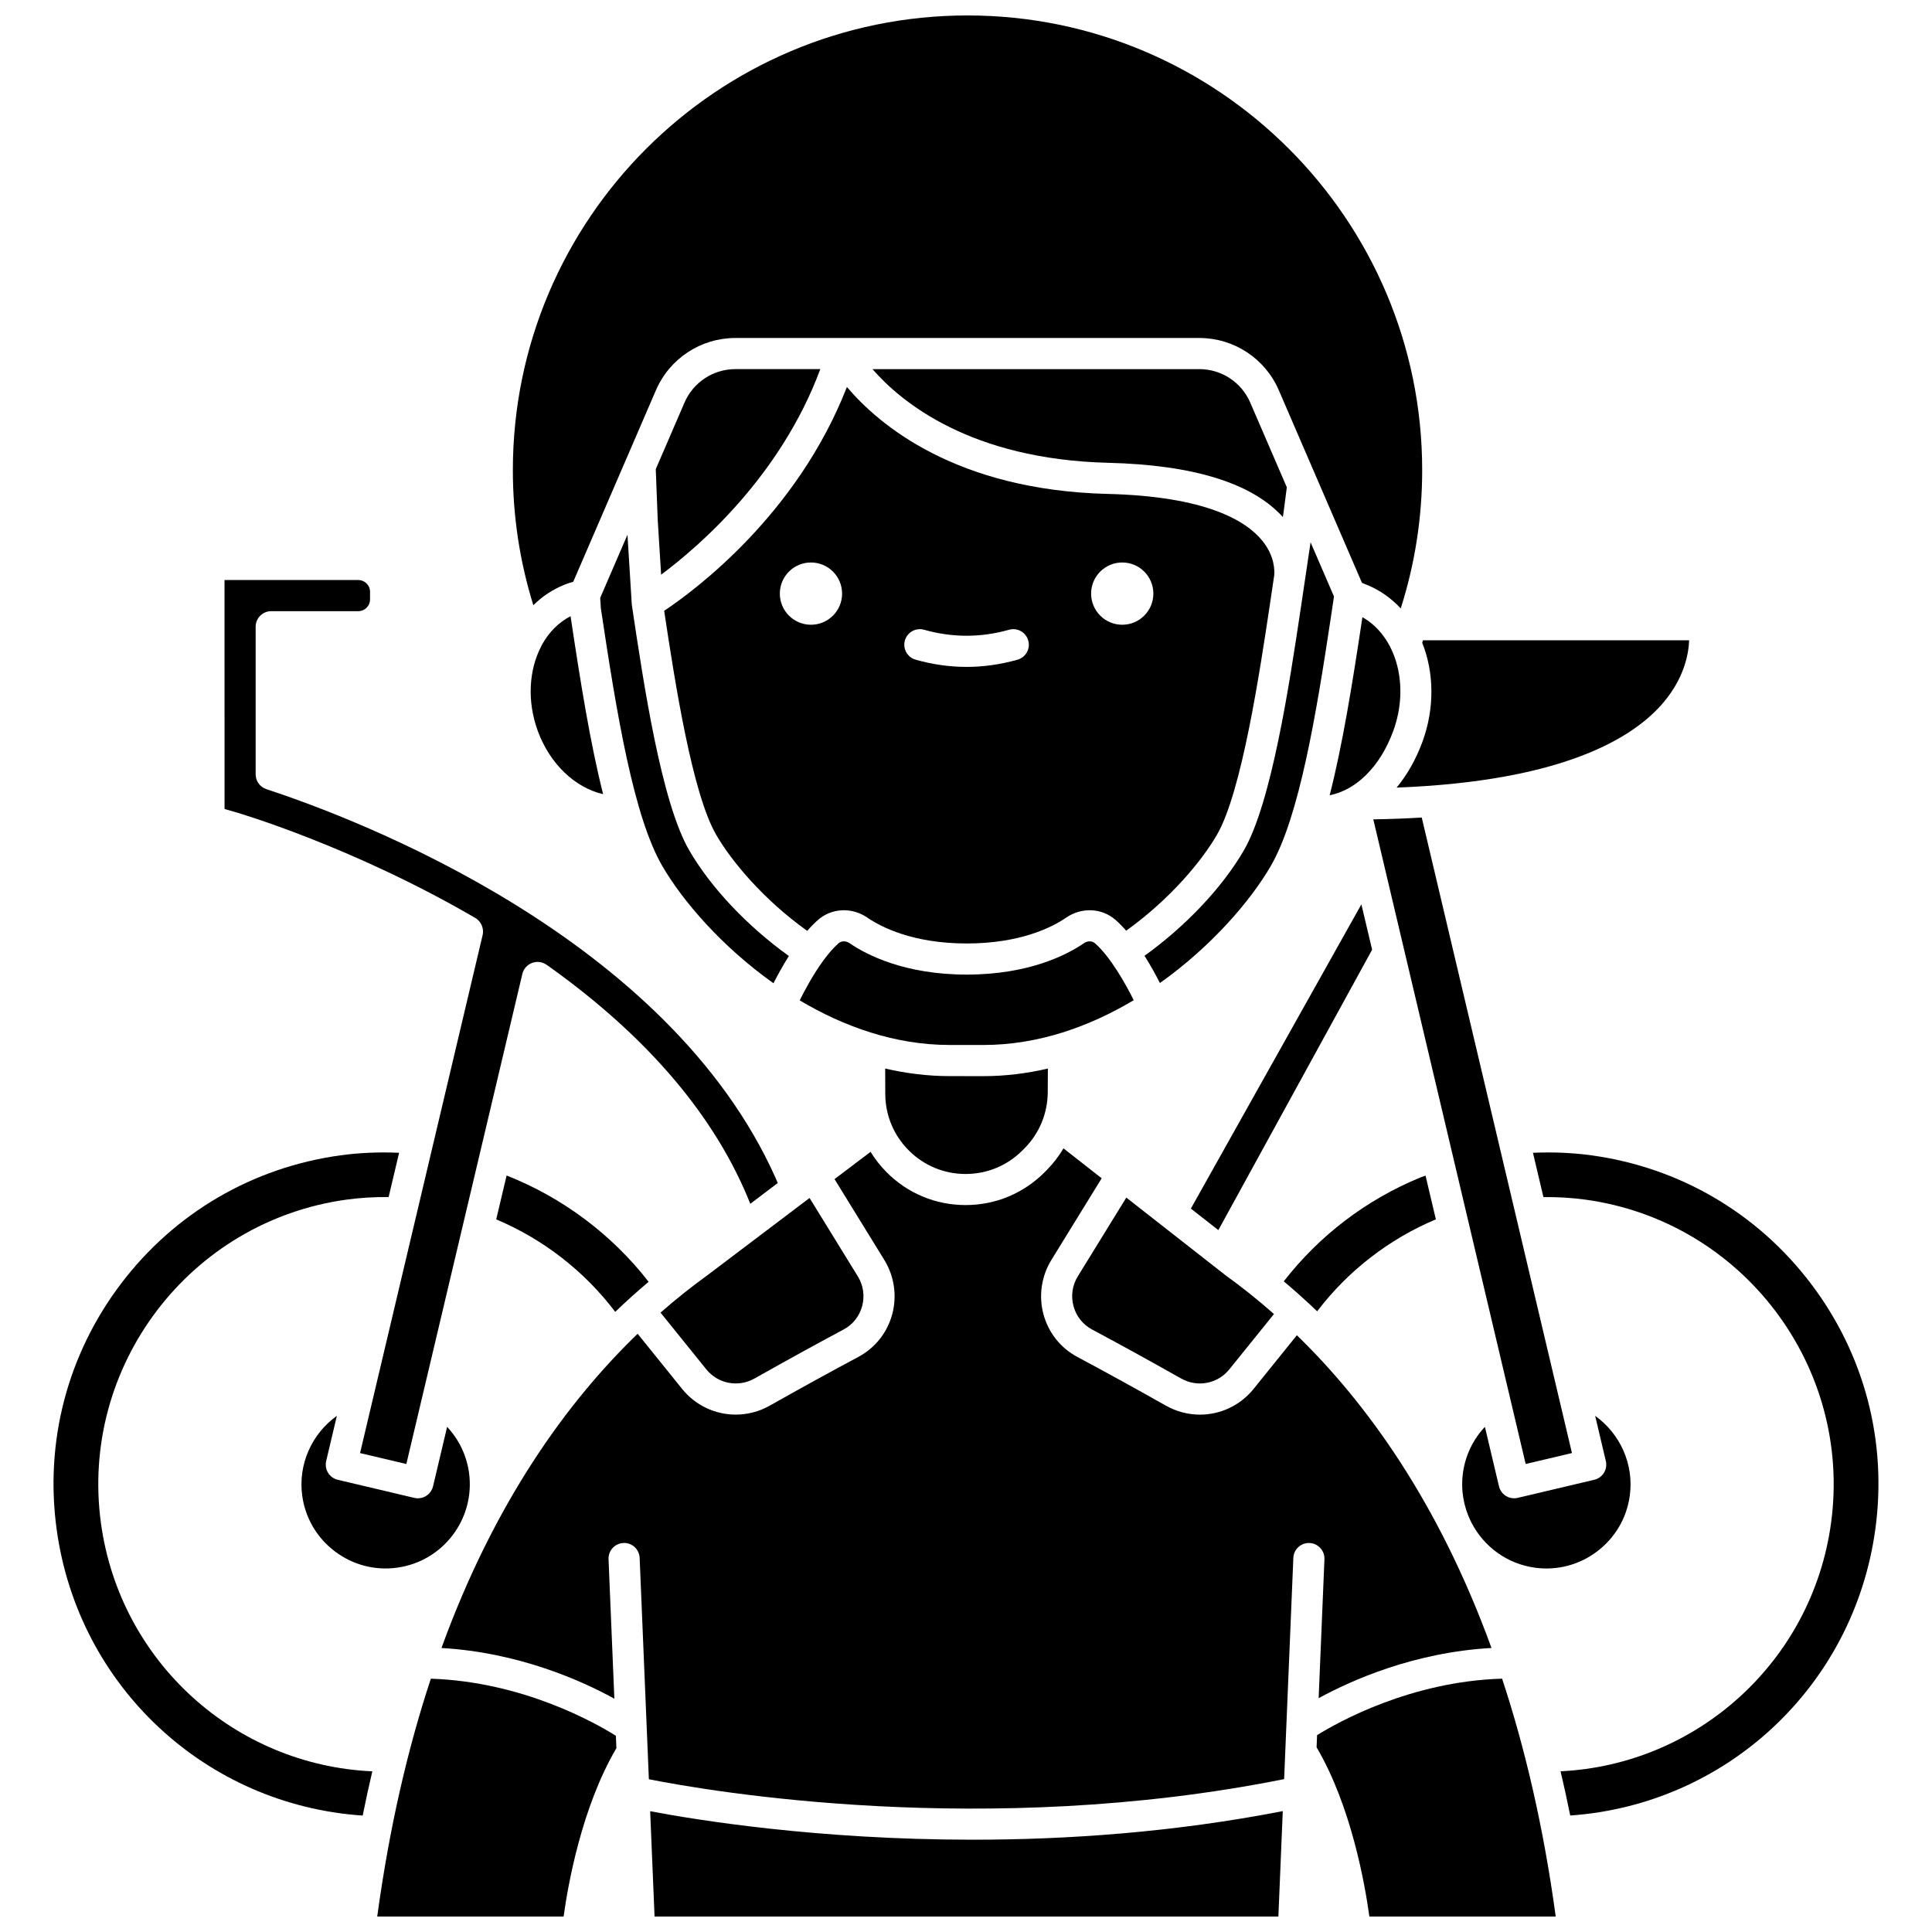
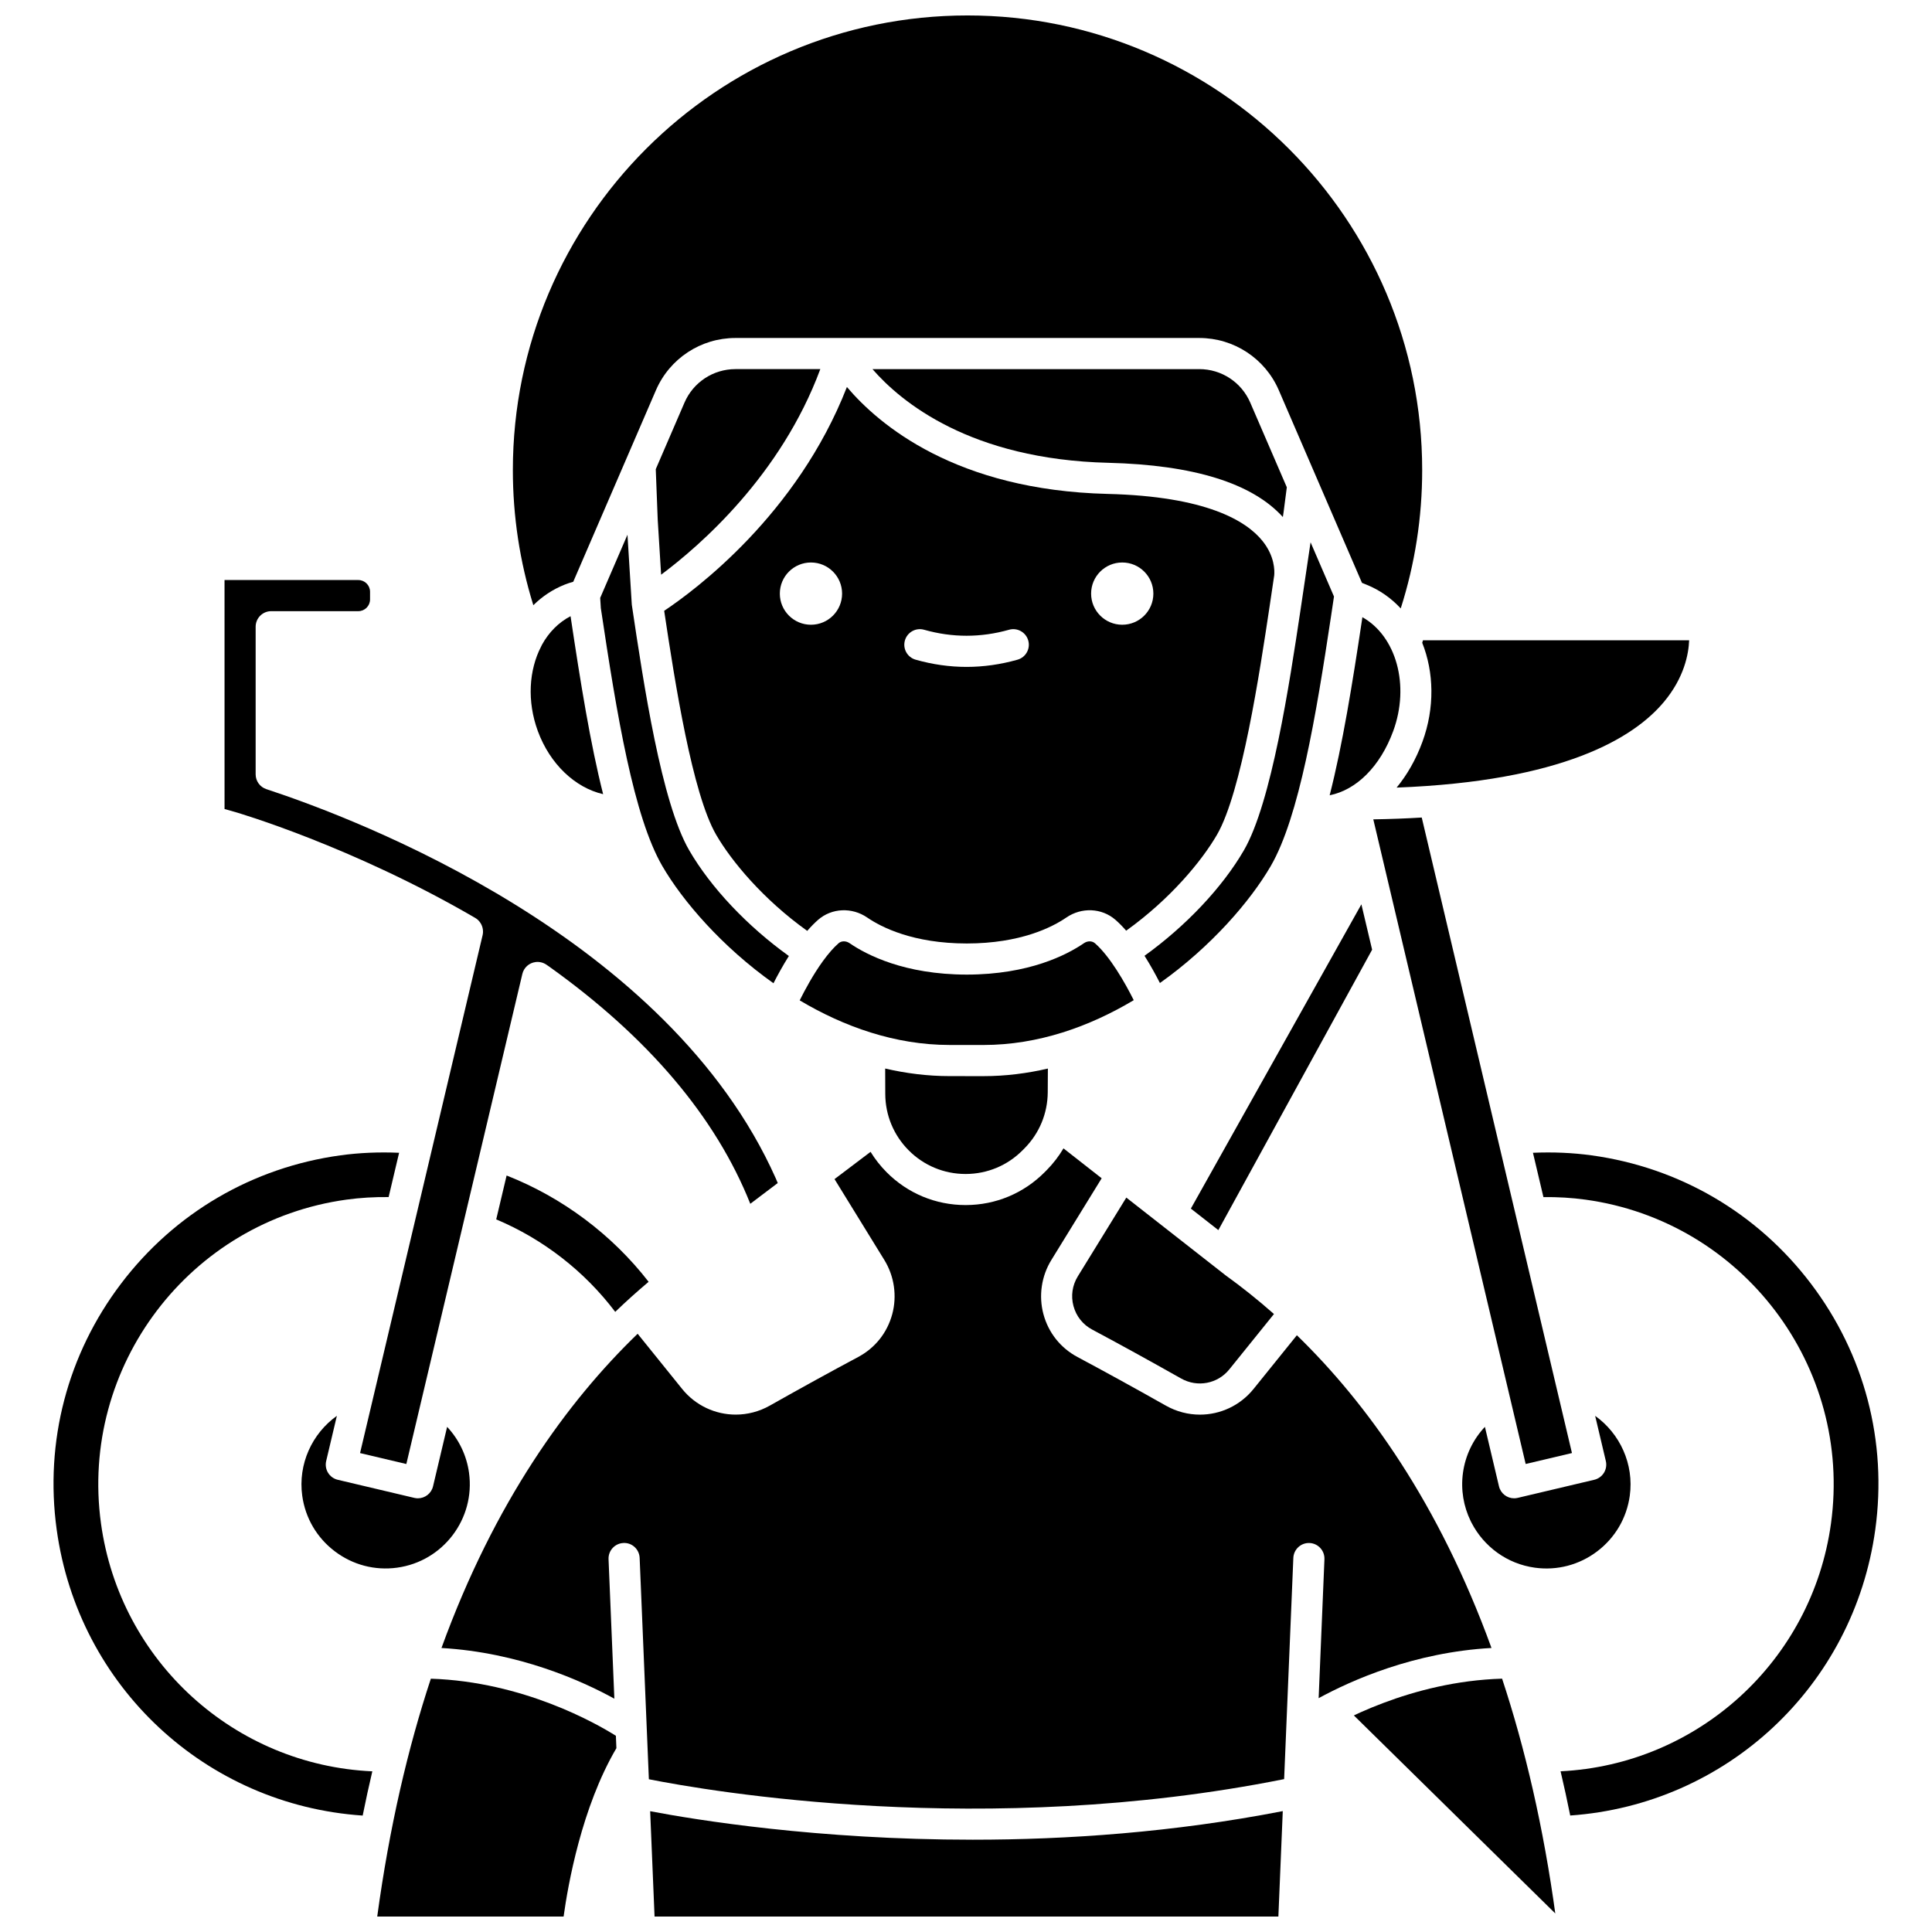
<svg xmlns="http://www.w3.org/2000/svg" width="800px" height="800px" version="1.1" viewBox="144 144 512 512">
  <defs>
    <clipPath id="d">
      <path d="m243 588h65v63.902h-65z" />
    </clipPath>
    <clipPath id="c">
      <path d="m279 148.09h242v157.91h-242z" />
    </clipPath>
    <clipPath id="b">
-       <path d="m492 588h65v63.902h-65z" />
+       <path d="m492 588h65v63.902z" />
    </clipPath>
    <clipPath id="a">
      <path d="m316 623h168v28.902h-168z" />
    </clipPath>
  </defs>
  <path d="m287.66 314.81c-0.078 0.188-0.164 0.367-0.266 0.539-3.215 6.203-3.777 14.473-0.859 22.406 3.219 8.754 9.922 15.023 17.301 16.707-3.367-13.273-5.988-29.516-8.633-47.164-3.184 1.652-5.746 4.269-7.543 7.512z" />
  <path d="m505.05 307.56-0.141 0.949c-2.519 16.758-5.125 32.91-8.535 46.246 7.082-1.406 13.391-7.621 16.836-16.996 4.473-12.172 0.797-25.152-8.16-30.199z" />
  <path d="m348.98 404.57c1.047-2.059 2.441-4.617 4.078-7.219-10.969-7.867-20.672-18.113-26.406-28-7.398-12.758-12.086-44.133-15.188-64.898l-0.004-0.016c-0.004-0.02-0.004-0.039-0.008-0.059l-0.027-0.277-1.141-18.387-7.227 16.738 0.168 2.695c4.273 28.602 8.742 55.328 16.289 68.348 5.41 9.32 15.852 21.426 29.465 31.074z" />
  <path d="m325.4 250.69-7.617 17.648 0.523 13.477 0.898 14.484c10.305-7.688 31.734-26.301 42.188-54.48h-22.5c-5.871 0-11.168 3.484-13.492 8.871z" />
  <path d="m489.8 297.92c-0.027 0.195-0.051 0.352-0.07 0.469l-1.141 7.664c-2.848 18.945-7.613 50.648-14.949 63.297-5.719 9.859-15.395 20.082-26.332 27.945 1.641 2.594 3.035 5.156 4.086 7.215 13.57-9.641 23.98-21.711 29.379-31.02 7.496-12.926 11.996-39.789 15.969-66.199l0.777-5.207-6.203-14.371z" />
  <path d="m368.44 246.56c-13.199 33.824-40.25 53.852-48.426 59.312 2.863 19.098 7.461 48.461 13.773 59.344 4.062 7.004 12.418 17.09 24.137 25.477 0.977-1.121 1.945-2.109 2.894-2.941 3.598-3.133 8.941-3.379 13-0.598 3.742 2.566 12.145 6.867 26.387 6.879 14.242-0.012 22.645-4.312 26.387-6.879 4.055-2.781 9.398-2.539 13 0.598 0.98 0.852 1.934 1.832 2.856 2.891 11.68-8.379 20.012-18.441 24.062-25.426 6.547-11.289 11.348-43.223 13.926-60.379l1.242-8.359c0.113-1.215 0.16-5.078-3.133-9.156-4.293-5.312-14.895-11.785-41.023-12.43-40.191-0.992-60.605-18.324-69.082-28.332zm-9.527 63.004c-4.555 0-8.25-3.695-8.25-8.25s3.695-8.25 8.25-8.25c4.555 0 8.25 3.695 8.25 8.25s-3.695 8.25-8.25 8.25zm82.492-16.5c4.555 0 8.25 3.695 8.25 8.25s-3.695 8.25-8.25 8.25c-4.555 0-8.25-3.695-8.25-8.25s3.691-8.25 8.25-8.25zm-57.598 20.672c0.621-2.191 2.902-3.469 5.094-2.844 7.477 2.117 15.023 2.117 22.5 0 2.191-0.625 4.473 0.652 5.094 2.844 0.621 2.191-0.652 4.473-2.844 5.09-4.469 1.266-9.012 1.91-13.496 1.91-4.488 0-9.027-0.641-13.496-1.91-2.199-0.621-3.473-2.898-2.852-5.09z" />
-   <path d="m343.95 509.32c8.438-4.758 16.367-9.125 23.578-12.969 2.465-1.312 4.223-3.519 4.949-6.211 0.73-2.703 0.324-5.508-1.152-7.902l-12.785-20.762-27.078 20.48c-4.027 2.91-8.188 6.195-12.41 9.902l12.121 15.027c3.098 3.84 8.469 4.863 12.777 2.434z" />
  <path d="m461.84 241.82h-86.629c7.606 8.746 25.988 23.926 62.504 24.828 22.59 0.559 38.125 5.394 46.254 14.371l0.195-1.301 0.855-6.582-9.691-22.445c-2.324-5.387-7.621-8.871-13.488-8.871z" />
  <path d="m459.59 464.29 7.285 5.703 40.75-74.312-2.844-12.023z" />
  <path d="m395.66 429.18c-5.848 0-11.559-0.727-17.078-2.008l0.023 6.727c0.02 5.644 2.227 10.957 6.211 14.957 4.023 4.039 9.379 6.262 15.078 6.262h0.043c5.715-0.012 11.078-2.258 15.098-6.324l0.48-0.484c3.934-3.981 6.117-9.254 6.148-14.852l0.035-6.277c-5.519 1.281-11.223 2.008-17.07 2.008z" />
  <path d="m520.95 340.61c-1.723 4.688-4.059 8.75-6.832 12.113 43.996-1.684 62.852-13.09 70.906-22.789 5.309-6.394 6.473-12.59 6.617-16.246h-70.539l-0.199 0.656c3.102 7.773 3.367 17.227 0.047 26.266z" />
  <path d="m315.89 483.69c-9.715-12.527-22.852-22.352-37.633-28.168l-2.754 11.629c12.449 5.231 23.418 13.762 31.539 24.508 2.871-2.773 5.828-5.418 8.848-7.969z" />
  <path d="m268.3 534.32c-0.637-4.625-2.684-8.855-5.809-12.188l-3.731 15.758c-0.449 1.895-2.141 3.176-4.012 3.176-0.316 0-0.633-0.035-0.953-0.113l-20.293-4.797c-1.066-0.25-1.984-0.918-2.559-1.848-0.574-0.93-0.754-2.051-0.504-3.117l2.836-11.984c-6.582 4.699-10.332 12.789-9.18 21.176 0.809 5.894 3.871 11.125 8.629 14.73 4.754 3.606 10.617 5.144 16.512 4.336 12.18-1.664 20.734-12.941 19.062-25.129z" />
  <path d="m434.17 393.97c-0.762-0.664-1.961-0.668-2.914-0.016-4.523 3.102-14.562 8.301-30.996 8.324h-0.113c-16.434-0.023-26.469-5.223-30.996-8.324-0.953-0.656-2.152-0.652-2.918 0.016-1.297 1.129-2.691 2.719-4.144 4.719-2.59 3.57-4.793 7.668-6.16 10.418 11.715 6.977 25.277 11.82 39.73 11.82l8.973 0.004c14.492 0 28.086-4.867 39.82-11.875-2.301-4.613-6.301-11.617-10.281-15.086z" />
  <path d="m206.5 359.25c0.312 0.09 30.777 8.977 63.434 28.004 0.625 0.363 1.145 0.887 1.504 1.52 0.52 0.906 0.703 2.027 0.461 3.047l-32.48 137.26 12.266 2.898 30.746-129.88c0.395-1.668 1.785-2.922 3.484-3.141 1.004-0.133 2.039 0.113 2.875 0.684l0.711 0.488c26.277 18.766 44.172 39.883 53.336 62.887l7.273-5.5-0.523-1.246c-28.496-63.887-110.53-95.098-135-103.14-1.691-0.555-2.836-2.137-2.836-3.918v-39.121c0-2.277 1.848-4.125 4.125-4.125h23.086c1.711 0 3.106-1.395 3.106-3.106v-2.039c0-1.711-1.395-3.106-3.106-3.106h-35.457l0.004 60.68z" />
  <g clip-path="url(#d)">
    <path d="m258.18 588.87c-6.055 18.328-10.969 39.219-14.211 63.035h49.391c1.156-8.363 4.781-28.969 13.992-44.621l-0.137-3.285c-5.199-3.269-24.539-14.332-49.035-15.129z" />
  </g>
  <path d="m507.94 361.14 40.379 170.83 12.266-2.898-39.809-168.42c-4.125 0.254-8.402 0.414-12.836 0.484z" />
  <g clip-path="url(#c)">
    <path d="m293.65 298.93c0.715-0.285 1.469-0.531 2.266-0.754l21.91-50.754c3.633-8.414 11.898-13.852 21.062-13.852h122.95c9.164 0 17.434 5.438 21.062 13.852l22.035 51.039c0.172 0.066 0.348 0.137 0.543 0.219 0.164 0.066 0.355 0.148 0.609 0.25 3.531 1.406 6.594 3.582 9.121 6.309 3.769-11.809 5.684-24.113 5.684-36.656 0-66.438-54.051-120.49-120.49-120.49-66.441 0-120.49 54.051-120.49 120.49 0 12.234 1.836 24.258 5.426 35.805 2.363-2.332 5.148-4.199 8.309-5.457z" />
  </g>
  <path d="m170.76 547.71c-5.711-41.594 23.48-80.082 65.074-85.797 3.629-0.5 7.371-0.723 11.156-0.676l2.777-11.738c-5.324-0.234-10.539-0.012-15.547 0.676-23.285 3.199-43.93 15.273-58.137 34-14.203 18.727-20.266 41.863-17.066 65.148 5.723 41.652 39.555 73.027 81.098 75.82 0.801-3.961 1.645-7.875 2.555-11.723-36.43-1.633-66.875-29.047-71.91-65.711z" />
  <g clip-path="url(#b)">
    <path d="m493.04 603.83-0.133 3.219c9.219 15.676 12.84 36.441 13.988 44.852h49.387c-3.242-23.816-8.16-44.711-14.211-63.039-24.211 0.719-43.438 11.492-49.031 14.969z" />
  </g>
  <path d="m623.91 484.18c-14.203-18.727-34.852-30.801-58.137-34-5.004-0.688-10.207-0.91-15.523-0.68l2.773 11.742c3.777-0.043 7.512 0.176 11.137 0.676 41.594 5.715 70.789 44.199 65.074 85.797-5.016 36.531-35.359 63.941-71.664 65.695 0.91 3.848 1.754 7.758 2.555 11.719 41.418-2.902 75.145-34.27 80.848-75.801 3.203-23.285-2.856-46.422-17.062-65.148z" />
  <g clip-path="url(#a)">
    <path d="m316.3 623.99 1.164 27.91h165.32l1.164-27.938c-29.043 5.652-57.25 7.578-82.152 7.578-41.176 0.004-73.34-5.242-85.492-7.551z" />
  </g>
  <path d="m494.99 557.21-1.535 36.824c8.793-4.797 25.379-12.168 45.805-13.305-13.988-38.484-33.055-64.883-51.574-82.875l-11.469 14.219c-3.586 4.449-8.848 6.82-14.219 6.82-3.07 0-6.18-0.777-9.031-2.387-8.367-4.723-16.242-9.051-23.406-12.875-4.492-2.394-7.699-6.422-9.031-11.332-1.312-4.852-0.551-10.094 2.09-14.383l13.336-21.66-10.121-7.926c-1.227 2.074-2.715 4.016-4.449 5.769l-0.48 0.484c-5.578 5.641-13.016 8.758-20.949 8.773h-0.062c-7.91 0-15.336-3.082-20.918-8.688-1.648-1.652-3.07-3.473-4.266-5.414l-9.551 7.223 13.199 21.434c2.641 4.289 3.402 9.531 2.09 14.383-1.332 4.91-4.535 8.938-9.031 11.332-7.152 3.816-15.027 8.145-23.406 12.875-2.852 1.609-5.957 2.387-9.031 2.387-5.371 0-10.633-2.371-14.219-6.82l-11.777-14.605c-18.664 18.023-37.902 44.527-51.988 83.273 20.52 1.191 37.129 8.66 45.816 13.434l-1.539-36.965c-0.094-2.277 1.672-4.199 3.949-4.293 2.273-0.129 4.199 1.672 4.293 3.949l2.445 58.66c15.652 3.109 88.992 15.859 168.35-0.035l2.441-58.621c0.094-2.277 2.023-4.051 4.293-3.949 2.269 0.094 4.039 2.016 3.945 4.293z" />
-   <path d="m524.52 467.14-2.738-11.59-1.289 0.457c-14.363 5.891-26.824 15.383-36.281 27.559 3.019 2.547 5.977 5.191 8.848 7.949 8.117-10.688 19.051-19.168 31.461-24.375z" />
  <path d="m428.49 490.14c0.73 2.691 2.484 4.894 4.949 6.211 7.219 3.852 15.152 8.215 23.578 12.969 4.309 2.43 9.68 1.41 12.773-2.43l11.824-14.66c-4.344-3.84-8.621-7.227-12.762-10.215-0.043-0.031-0.086-0.062-0.129-0.098l-26.238-20.543-12.852 20.867c-1.469 2.391-1.875 5.195-1.145 7.898z" />
  <path d="m533.99 547.58c3.227 6.227 9.316 10.852 16.777 11.875 5.891 0.809 11.758-0.73 16.512-4.336 4.754-3.606 7.816-8.836 8.629-14.73 1.152-8.387-2.598-16.477-9.176-21.176l2.832 11.98c0.25 1.062 0.07 2.184-0.504 3.113-0.574 0.93-1.496 1.594-2.559 1.848l-20.293 4.797c-0.32 0.074-0.637 0.113-0.953 0.113-1.871 0-3.562-1.277-4.012-3.176l-3.727-15.762c-3.129 3.332-5.18 7.562-5.816 12.191-0.621 4.527 0.172 8.93 2.035 12.758 0.082 0.168 0.168 0.336 0.254 0.504z" />
</svg>